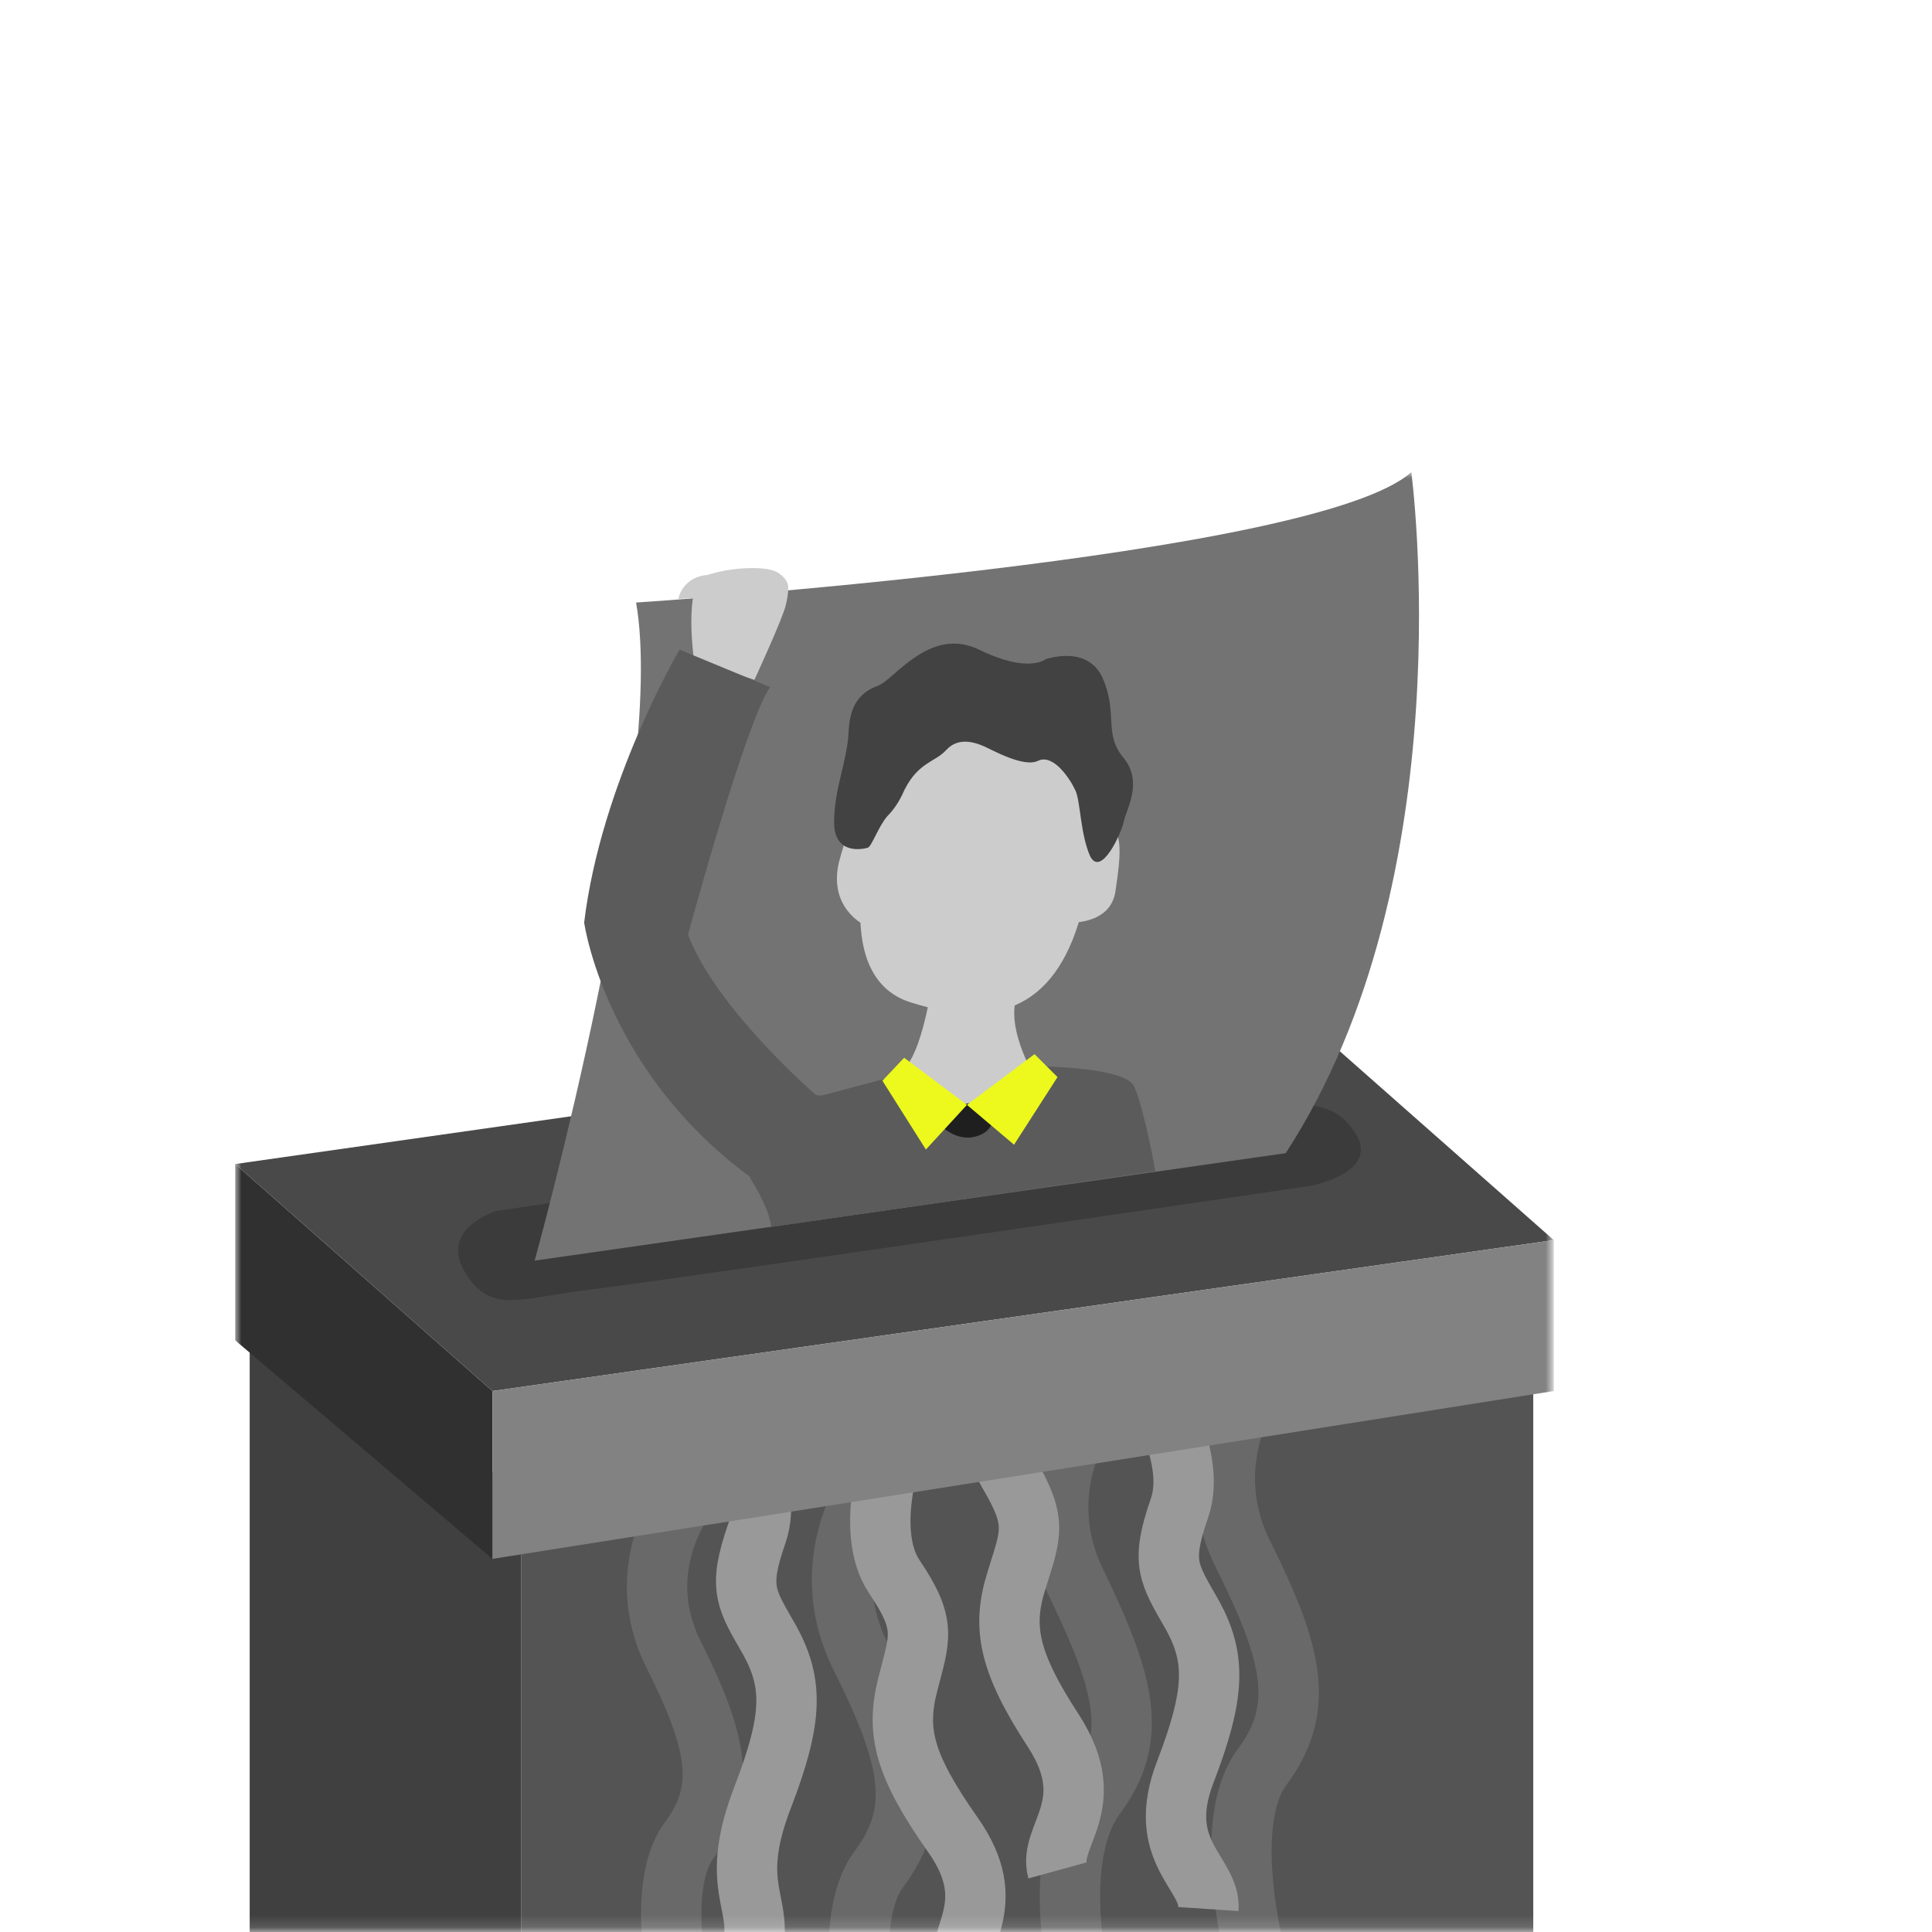
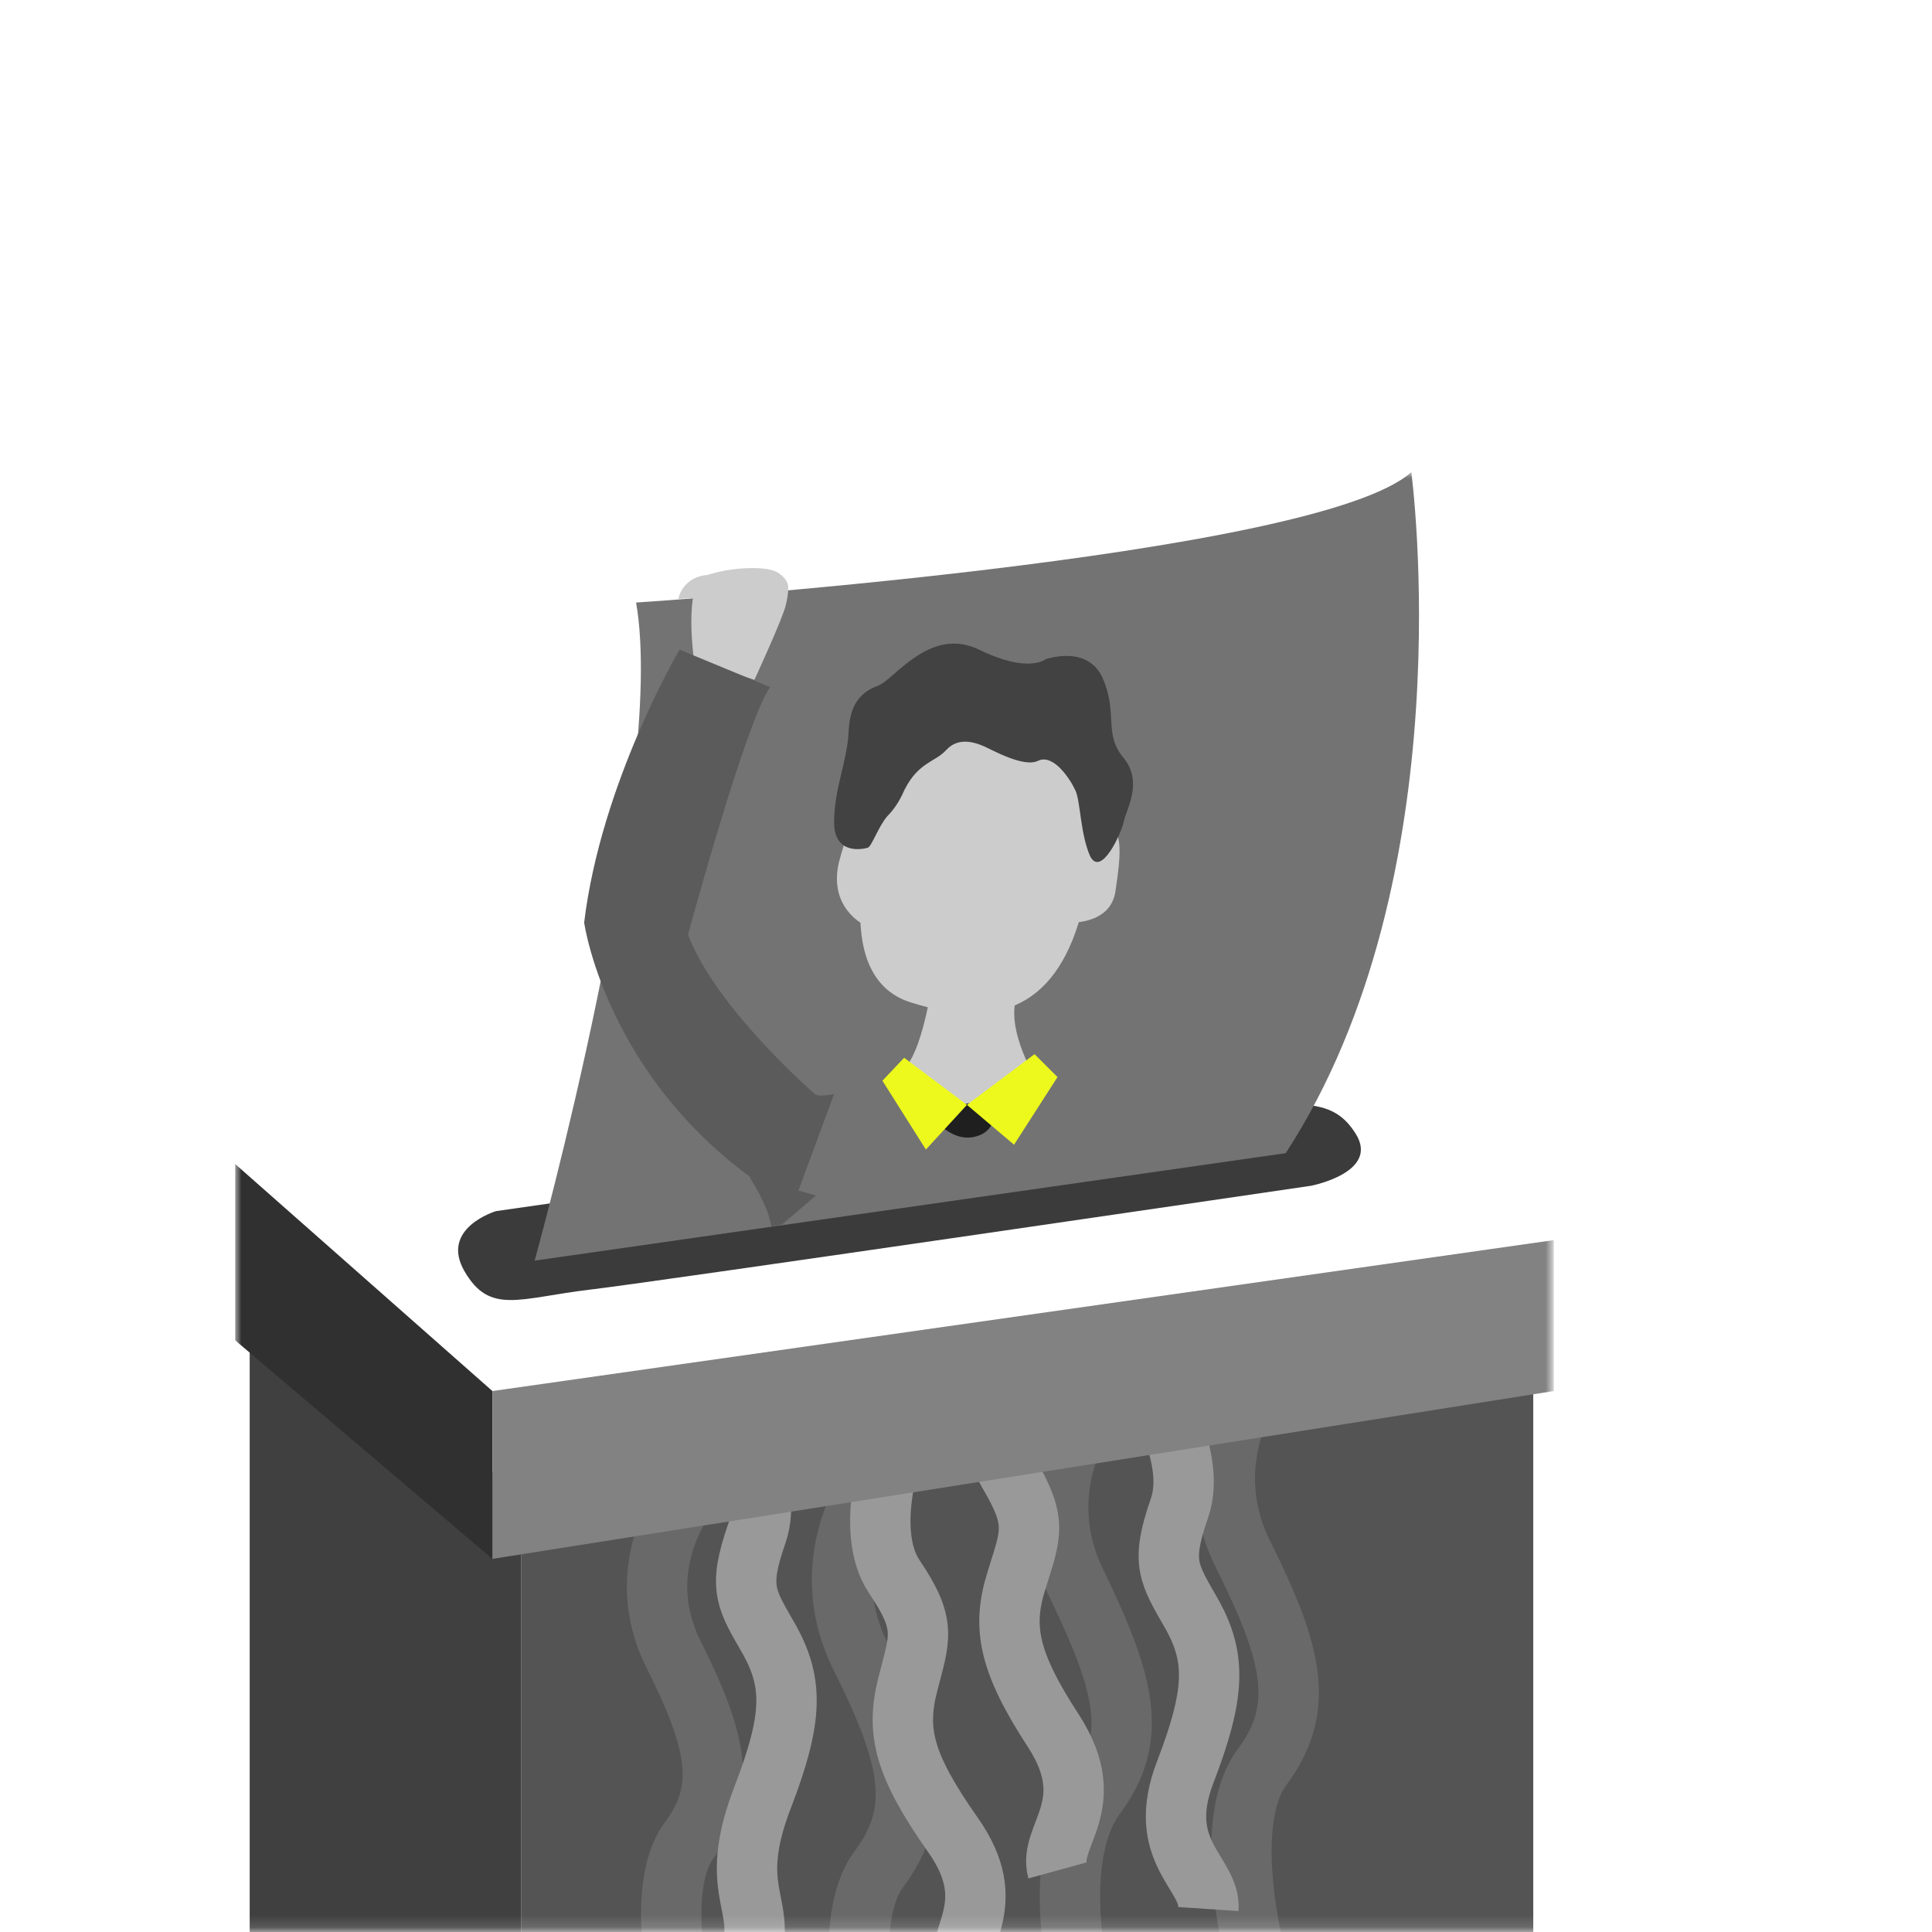
<svg xmlns="http://www.w3.org/2000/svg" version="1.1" id="Ebene_1" x="0px" y="0px" viewBox="0 0 160 160" style="enable-background:new 0 0 160 160;" xml:space="preserve">
  <style type="text/css">
	.st0{filter:url(#Adobe_OpacityMaskFilter);}
	.st1{fill-rule:evenodd;clip-rule:evenodd;fill:#FFFFFF;}
	.st2{mask:url(#datenschutz-illustration-tile-b_1_);}
	.st3{fill:#545454;}
	.st4{fill:#404040;}
	.st5{fill:#303030;}
	.st6{fill:#494949;}
	.st7{fill:#3B3B3B;}
	.st8{fill:none;stroke:#696969;stroke-width:5;}
	.st9{fill:none;stroke:#999999;stroke-width:5;}
	.st10{fill:#828282;}
	.st11{fill:#737373;}
	.st12{fill:#CCCCCC;}
	.st13{fill:#424242;}
	.st14{fill:#5B5B5B;}
	.st15{fill:#1F1F1F;}
	.st16{fill:#EDF91C;}
</style>
  <g>
    <defs>
      <filter id="Adobe_OpacityMaskFilter" filterUnits="userSpaceOnUse" x="19.5" y="39.1" width="109.2" height="147.7">
        <feColorMatrix type="matrix" values="1 0 0 0 0  0 1 0 0 0  0 0 1 0 0  0 0 0 1 0" />
      </filter>
    </defs>
    <mask maskUnits="userSpaceOnUse" x="19.5" y="39.1" width="109.2" height="147.7" id="datenschutz-illustration-tile-b_1_">
      <g class="st0">
        <rect id="datenschutz-illustration-tile-a_1_" y="0" class="st1" width="160" height="160" />
      </g>
    </mask>
    <g class="st2">
      <g transform="translate(19.078 39)">
        <polygon class="st3" points="24.1,87.1 24.1,147.8 107.9,134.5 107.9,75.2    " />
        <polygon class="st4" points="1.6,65.2 24.1,85 24.1,147.8 1.6,128.7    " />
        <polygon class="st5" points="0.4,57.4 21.7,76.2 21.7,90.1 0.4,72    " />
-         <polygon class="st6" points="0.4,57.4 88.3,44.9 109.6,63.7 21.7,76.2    " />
-         <path class="st7" d="M22,61.3c0,0-4.7,1.4-2.6,5c2.1,3.6,4.5,2.2,10.4,1.5s59.7-8.6,59.7-8.6s5.7-1.1,3.7-4.3s-4.8-2.7-14.6-1.7     S22,61.3,22,61.3z" />
+         <path class="st7" d="M22,61.3c0,0-4.7,1.4-2.6,5c2.1,3.6,4.5,2.2,10.4,1.5s59.7-8.6,59.7-8.6s5.7-1.1,3.7-4.3s-4.8-2.7-14.6-1.7     z" />
        <path class="st8" d="M38,84.6c0,0-5,6-1.3,13.4s4.4,11.2,1.3,15.4c-3.1,4.2-0.4,14.1-0.4,14.1 M53.7,82.9c0,0-5.7,6.9-1.5,15.3     s5.1,12.8,1.5,17.6c-3.5,4.8-0.4,16.1-0.4,16.1 M71.6,76.9c0,0-5.7,6.9-1.5,15.3c4.1,8.5,5.1,12.8,1.5,17.6     c-3.5,4.8-1.5,14.2-1.5,14.2 M85.4,74.5c0,0-5.7,6.9-1.5,15.3s5.1,12.8,1.5,17.6c-3.5,4.8-0.4,16.1-0.4,16.1" />
        <path class="st9" d="M75.7,74.8c0,0,4.5,6.5,2.9,11.1s-0.9,5.4,1.1,8.9c1.9,3.5,1.9,6.4-0.6,12.9c-2.6,6.7,2.1,8.4,1.9,11.4      M40.7,76.9c0,0,4.5,6.5,2.9,11.1c-1.6,4.6-0.9,5.4,1.1,8.9c1.9,3.5,1.9,6.4-0.6,12.9c-2.6,6.7-0.5,8.4-0.7,11.4 M55.1,80.2     c0,0-2.8,7.4-0.1,11.4s2.1,5,1.1,8.9c-1,3.9-0.3,6.7,3.7,12.4c4.2,5.9,0,8.6,0.9,11.5 M65.1,71.5c0,0-3.2,7.2-0.7,11.4     c2.5,4.2,1.9,5.1,0.7,9c-1.2,3.8-0.7,6.7,3.1,12.5c3.9,6.1-0.5,8.6,0.3,11.5" />
        <polygon class="st10" points="21.7,76.2 21.7,90.1 109.6,76.2 109.6,63.7    " />
        <path class="st11" d="M25.2,65.4c0,0,11-39.7,8.4-54.5c0,0,56.3-3.7,64.2-10.8c0,0,4.5,33.5-10.4,56.4L25.2,65.4z" />
        <path class="st12" d="M58,43.2c0,0-1,6-2.5,6.4c-1.4,0.4,3.8,4.3,3.8,4.3l6-0.5l1.9-2.2c0,0-2.8-4.2-2.2-7.2     C65.6,41,58,43.2,58,43.2z M69.5,37.4c0,0,3.4,0.2,3.8-2.6c0.4-2.8,1-6.3-1.9-5.5 M52.5,37.6c0,0-3-1.4-2.1-5.2     c1-3.8,1.9-4.4,1.9-4.4l3.3,2.7" />
        <path class="st12" d="M54.5,25.7c0,0-6.3,15.7,1.8,18.3c8.1,2.6,12.7-0.3,14.5-8.7s-3.1-13.4-3.1-13.4S59.5,16.1,54.5,25.7z" />
        <path class="st13" d="M55.6,26.9c-0.3,0.6-0.7,1.2-1.2,1.7c-0.7,0.8-1.3,2.5-1.6,2.6S50,31.9,50,29.1s1.1-5.1,1.2-7.5     c0.1-2.4,1.1-3.3,2.4-3.8c1.3-0.4,4.3-5,8.4-3s5.5,0.8,5.5,0.8s3.6-1.3,4.8,1.7c1.2,2.9,0,4.5,1.7,6.5c1.6,2,0.2,4.2,0,5.2     c-0.2,1-1.9,4.7-2.8,2.9c-0.8-1.8-0.8-4.5-1.2-5.4c-0.4-0.9-1.8-3.1-3.1-2.5c-1.2,0.6-3.8-0.9-4.5-1.2c-0.7-0.3-2.1-0.8-3.1,0.3     S56.8,24.1,55.6,26.9z" />
-         <path class="st14" d="M76.6,58c-0.3-1.8-1.2-6-1.8-7.1c-0.9-1.6-8.3-1.6-8.3-1.6L66,50.7l-3,0.8l-2.9,1.7L55.5,50l-6.8,1.8     c-3.8,3.8-2.9,8.6-3.8,10.8" />
        <path class="st12" d="M38.4,15.7c0,0-0.9-6.3,0.9-7s5-0.9,6-0.3c1,0.6,0.9,1.3,0.9,1.3c0,0.5-0.1,1-0.2,1.4     c-0.2,1-2.6,6.2-2.6,6.2L38.4,15.7z" />
        <path class="st14" d="M46.6,60.8c-15.3-8.9-17.3-23.4-17.3-23.4c1.4-11.6,7.9-22.6,7.9-22.6l7.5,3.1c-2,2.8-6.8,20.5-6.8,20.5     c2.3,6.1,10.5,13.2,10.5,13.2s0.2,0.3,1.6,0" />
        <path class="st14" d="M45.7,62.4l2.8-2.4l-5.5-1.5c0,0,1.6,2.4,1.8,4.1L45.7,62.4z" />
        <path class="st15" d="M58.7,53c-1.7-0.9,0.5,2.9,3.1,2.1c2.1-0.6,1.4-3.1,1.4-3.1l-3.9,0.7L58.7,53z" />
        <polygon class="st16" points="55.8,48.6 54,50.5 57.6,56.2 61,52.5    " />
        <polygon class="st16" points="66.6,48.3 61,52.5 64.9,55.8 68.5,50.2    " />
        <path class="st12" d="M37.1,10.6c0,0,0.3-1.9,2.6-2c0.1,0,0.3,0,0.4,0c1.4,0.2-1.2,1.9-1.2,1.9L37.1,10.6z" />
      </g>
    </g>
  </g>
</svg>